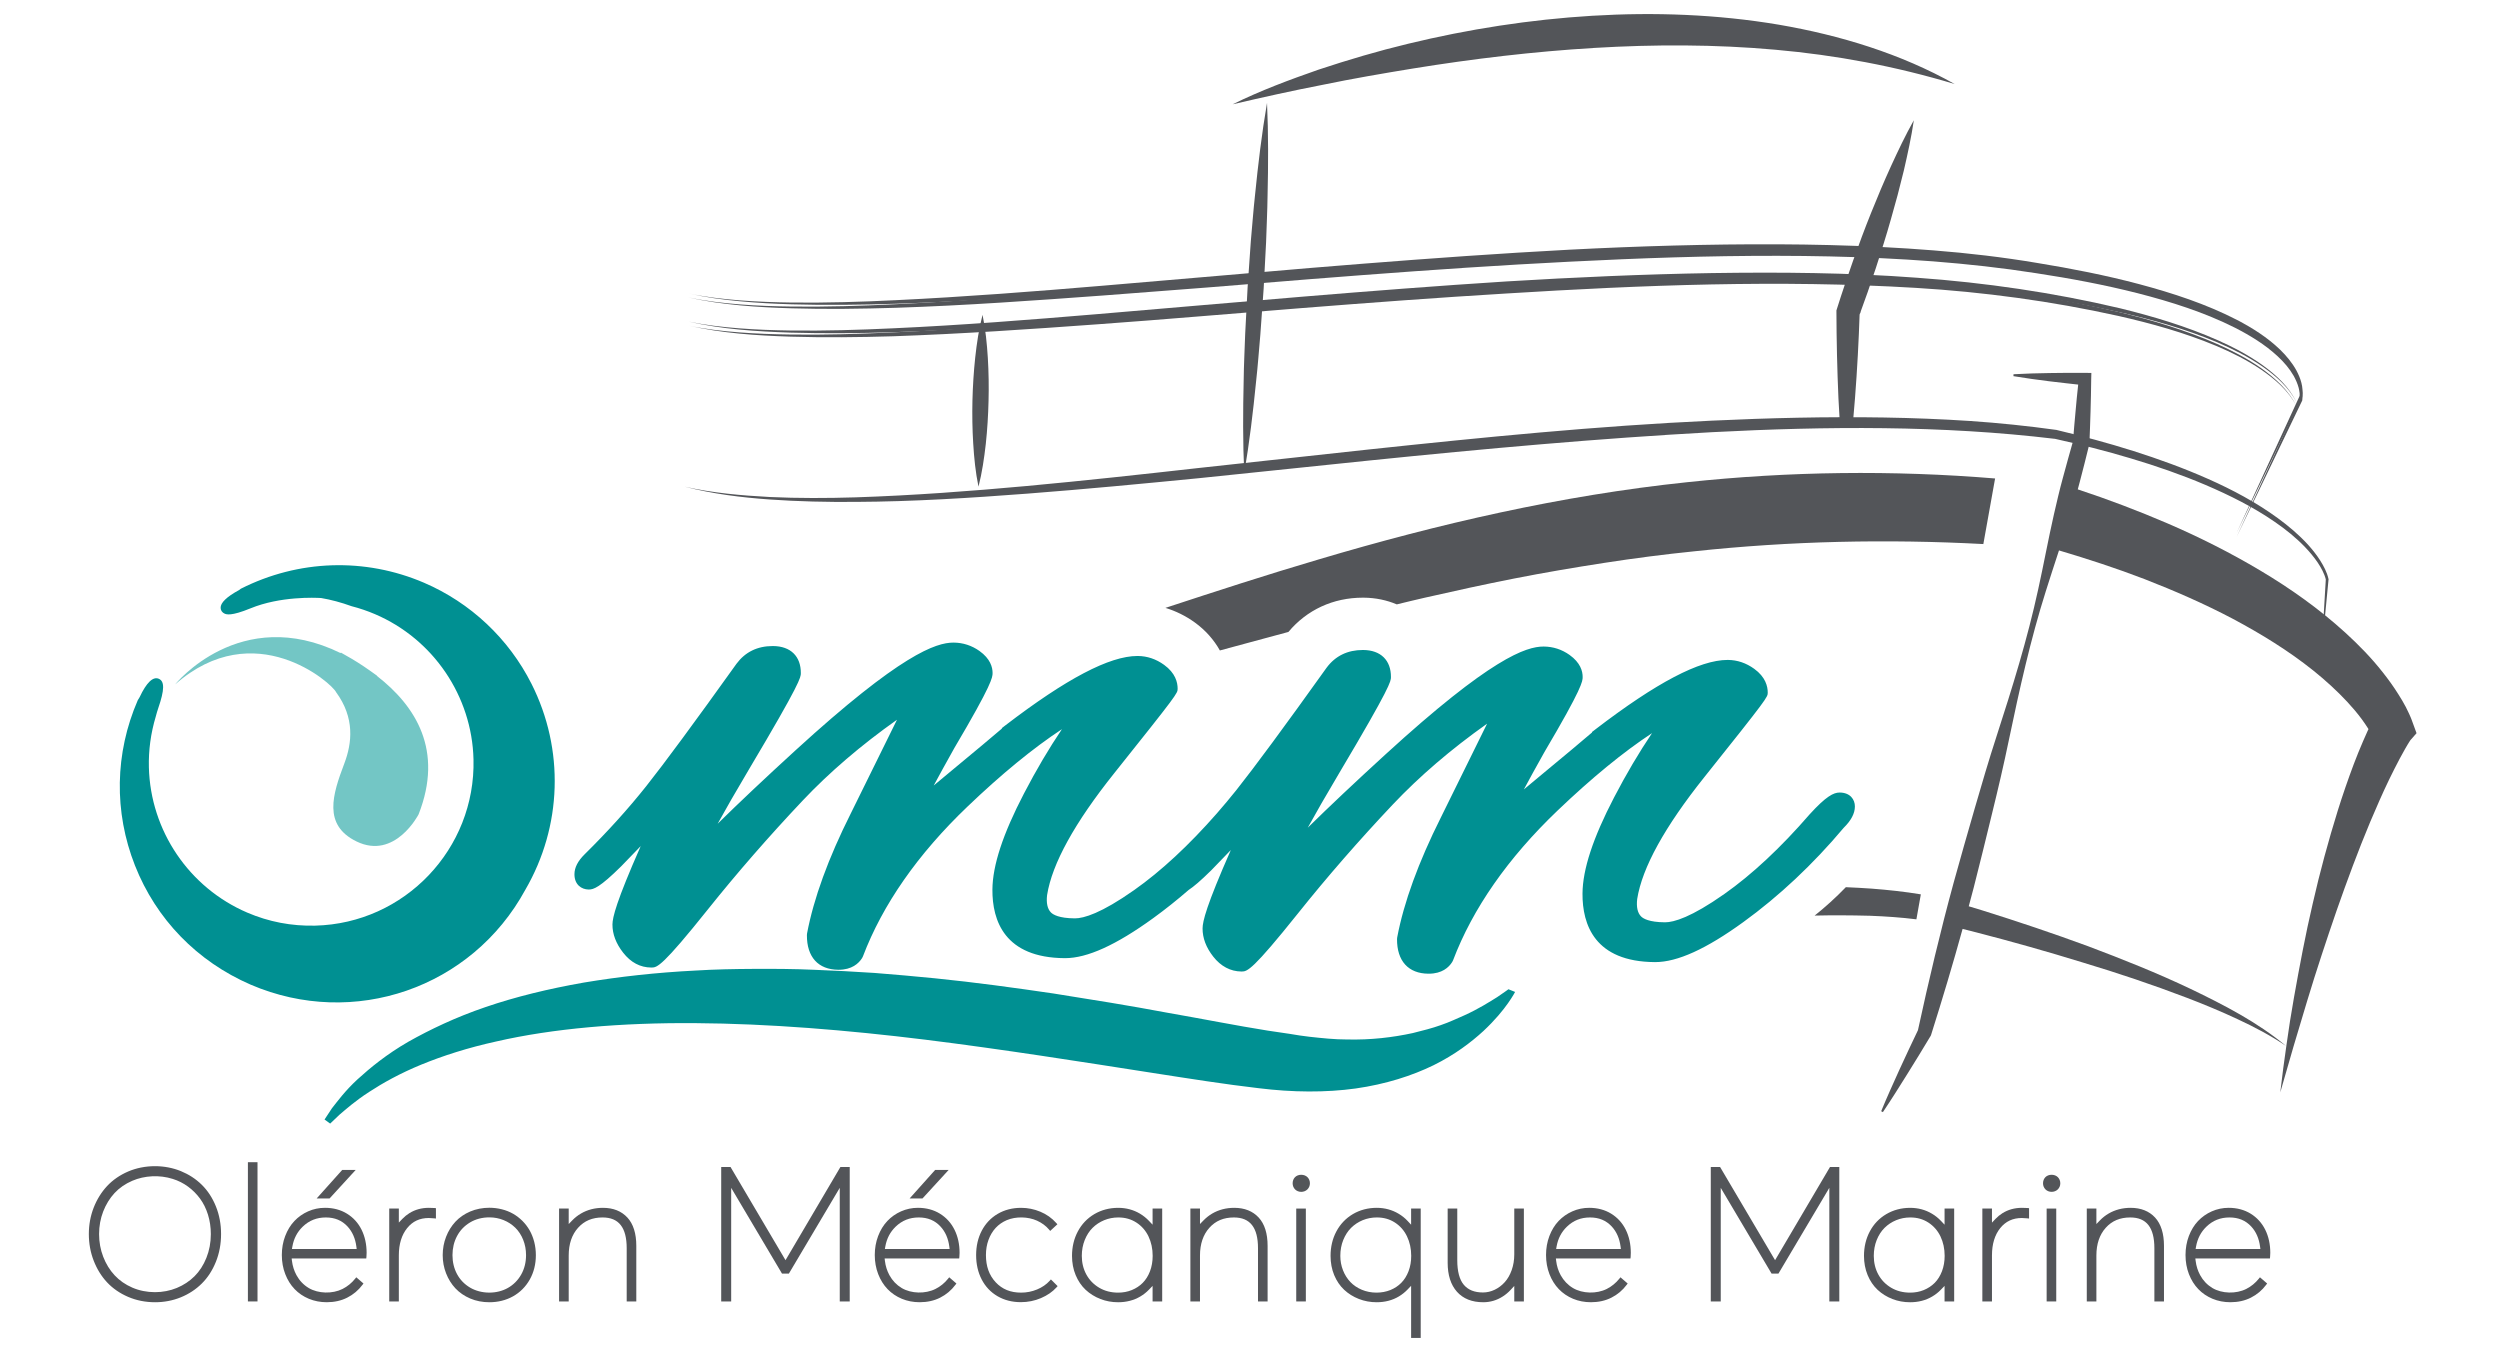
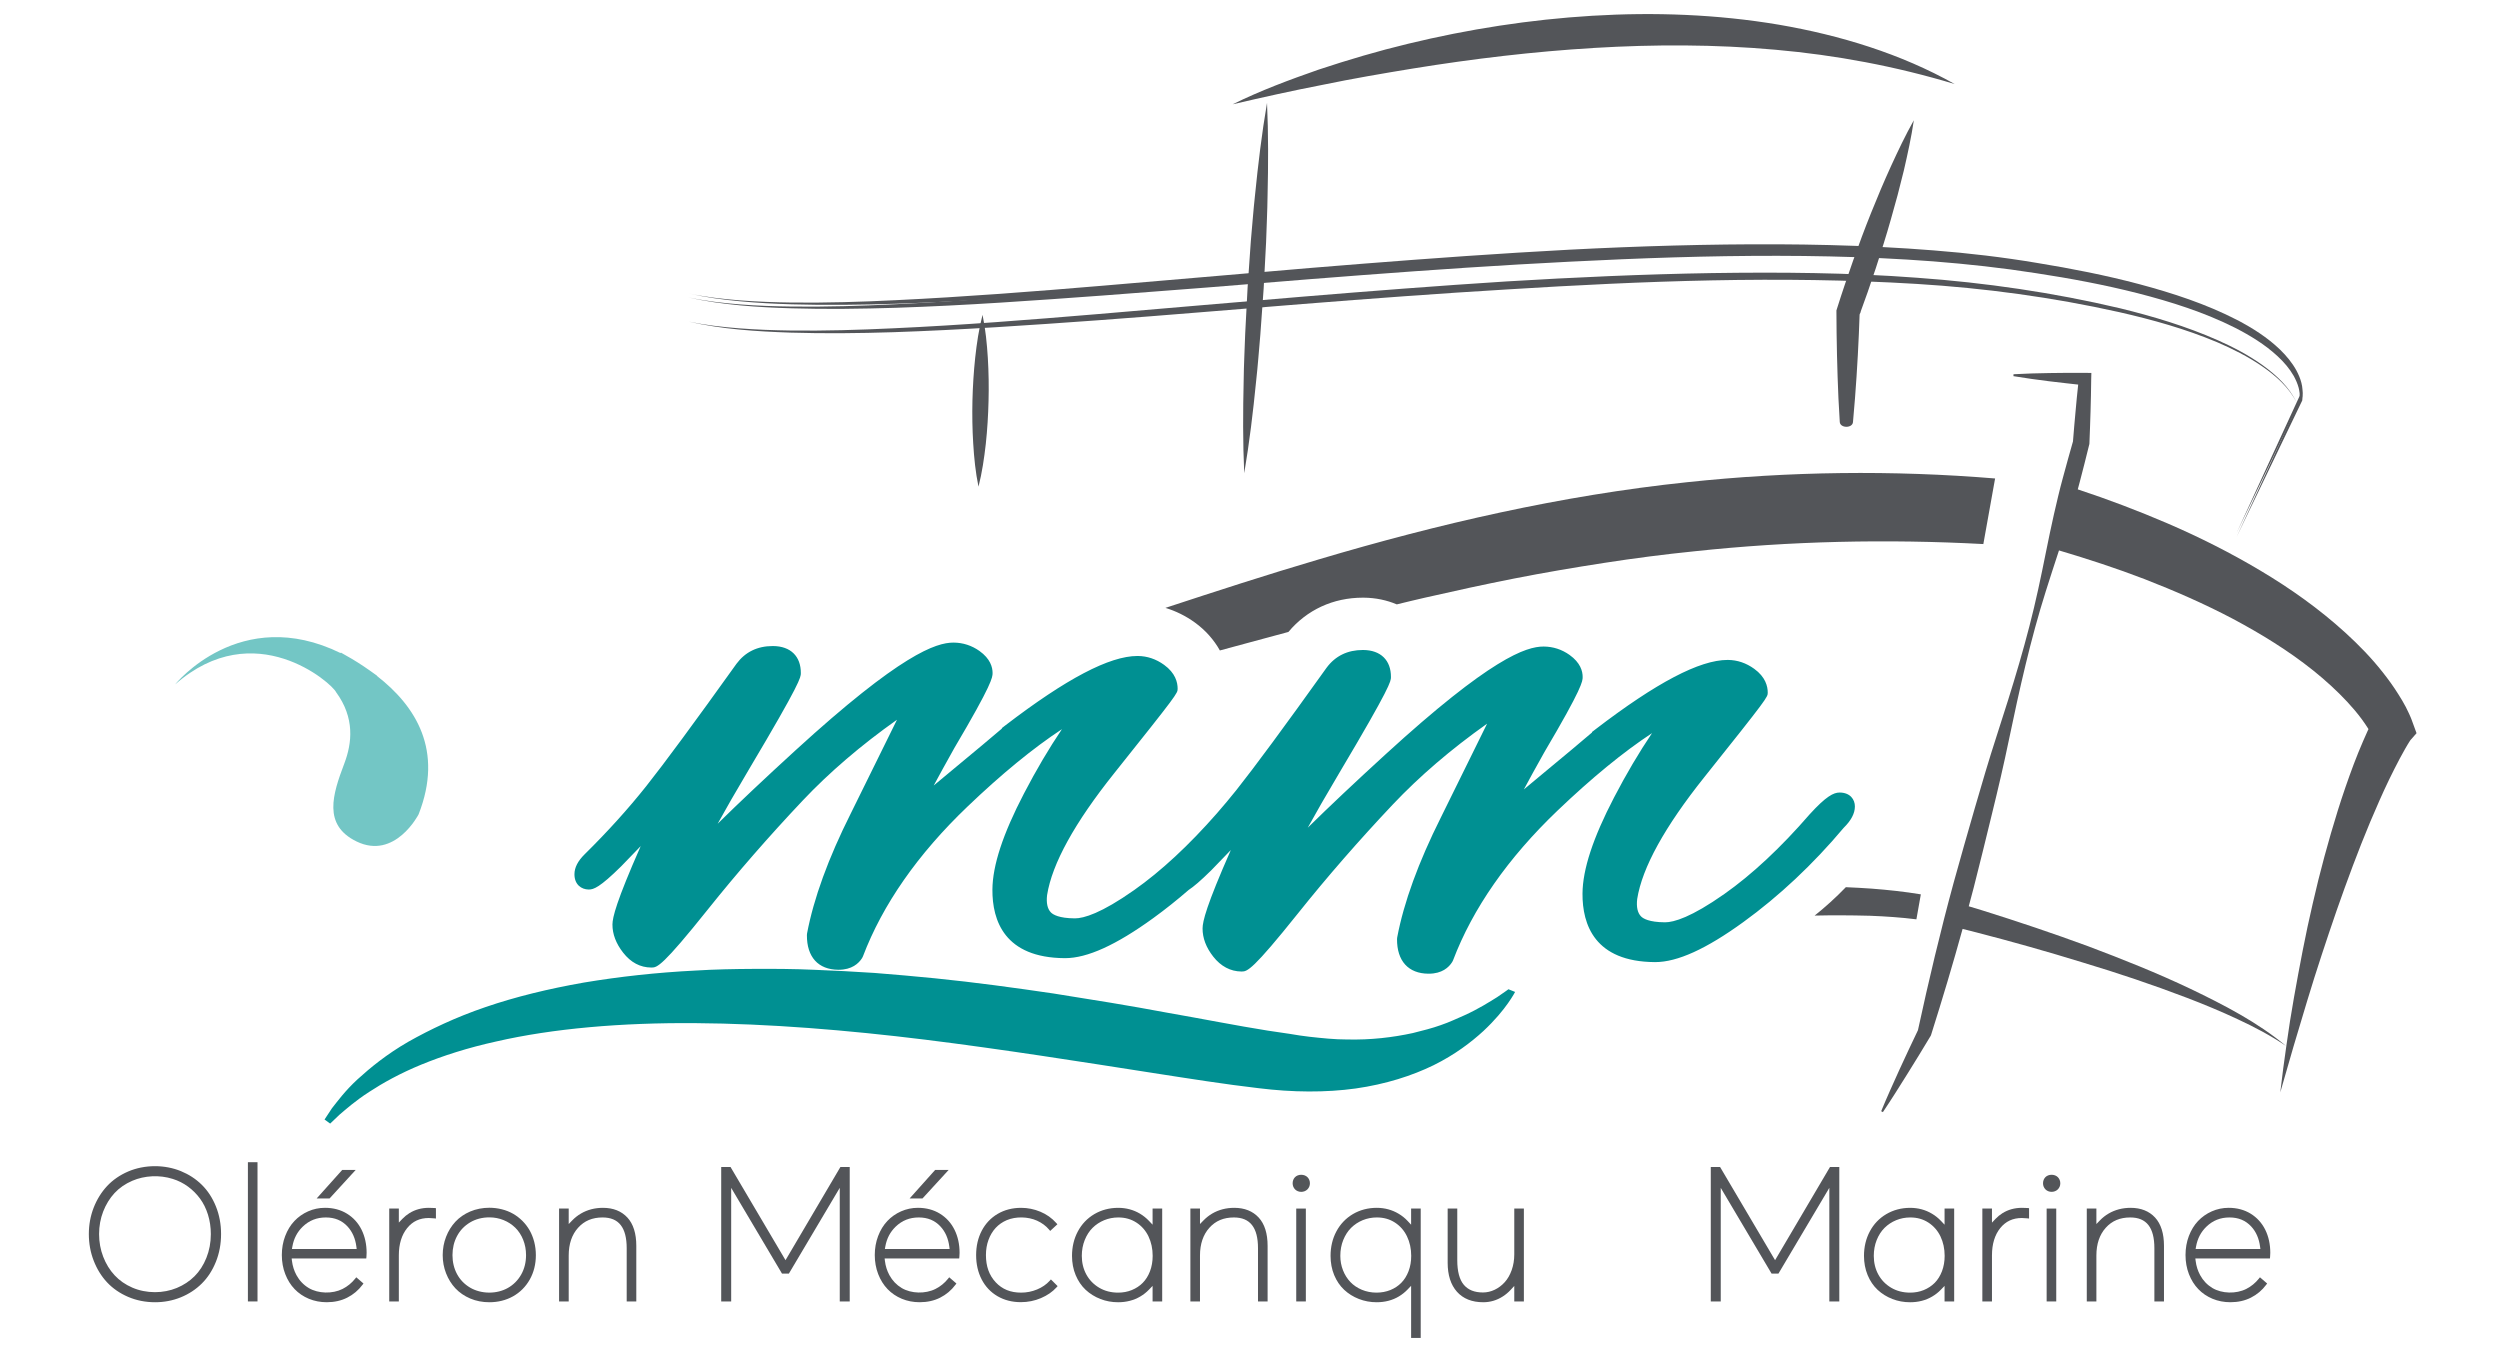
<svg xmlns="http://www.w3.org/2000/svg" version="1.1" id="Calque_1" x="0px" y="0px" width="673.236px" height="363.268px" viewBox="0 0 673.236 363.268" enable-background="new 0 0 673.236 363.268" xml:space="preserve">
  <g id="Calque_1_1_">
</g>
  <g id="Contour_MPS">
</g>
  <g>
    <g>
      <path fill="#535559" d="M649.66,194.429l-0.27-0.731l-0.215-0.534l-0.43-0.975c-0.286-0.627-0.583-1.216-0.881-1.811    c-0.616-1.156-1.255-2.268-1.942-3.324c-1.338-2.152-2.791-4.156-4.327-6.087c-3.032-3.855-6.429-7.323-9.979-10.565    c-7.096-6.467-14.867-11.96-22.953-16.771c-8.092-4.822-16.469-9.027-25.012-12.704c-7.932-3.407-15.984-6.456-24.12-9.143    c0.165-0.663,0.353-1.329,0.534-1.998c0.892-3.319,1.695-6.635,2.521-9.952l0.065-0.231l0.017-0.215    c0.144-2.859,0.188-5.73,0.303-8.595c0.11-2.874,0.121-5.738,0.176-8.609l0.045-1.745l-1.63-0.033c-1.596-0.022-3.209,0-4.805,0    c-1.618,0.022-3.226,0.022-4.85,0.055c-3.209,0.052-6.44,0.135-9.671,0.319l-0.033,0.518c3.187,0.528,6.385,0.972,9.583,1.371    c1.612,0.209,3.203,0.375,4.821,0.562c1.002,0.116,2.026,0.226,3.039,0.338c-0.248,2.32-0.496,4.654-0.688,6.977    c-0.247,2.774-0.512,5.546-0.716,8.32c-0.902,3.237-1.838,6.468-2.696,9.721c-0.914,3.297-1.674,6.652-2.444,9.968    c-1.514,6.677-2.747,13.441-4.222,20.129c-2.9,13.386-6.974,26.488-11.195,39.511c-2.125,6.517-4.046,13.095-5.95,19.667    c-1.899,6.588-3.793,13.171-5.609,19.771c-3.589,13.154-6.737,26.442-9.633,39.796c-1.706,3.55-3.368,7.111-5.02,10.7    c-1.657,3.683-3.341,7.359-4.882,11.118l0.462,0.242c2.263-3.363,4.414-6.798,6.562-10.237c2.146-3.424,4.243-6.87,6.318-10.326    l0.061-0.133l0.094-0.286c2.973-9.401,5.802-18.847,8.427-28.353l3.737,0.947c9.566,2.471,19.101,5.163,28.567,8.08    c9.474,2.846,18.863,5.994,28.11,9.528c4.618,1.767,9.192,3.665,13.662,5.763c4.491,2.086,8.884,4.397,13.007,7.188    c-7.685-6.385-16.679-11.02-25.65-15.335c-9.032-4.299-18.313-7.992-27.648-11.51c-9.39-3.456-18.847-6.633-28.385-9.621    c-1.233-0.38-2.488-0.76-3.743-1.134c0.451-1.674,0.897-3.347,1.332-5.009c1.706-6.644,3.313-13.288,4.938-19.942    c1.629-6.644,3.197-13.31,4.579-20.024c2.802-13.414,5.769-26.791,9.902-39.869c1.145-3.668,2.361-7.332,3.55-10.986    c7.789,2.312,15.512,4.833,23.036,7.722c8.151,3.176,16.149,6.668,23.812,10.711c7.623,4.065,14.978,8.592,21.599,13.885    c3.297,2.646,6.407,5.476,9.22,8.497c1.403,1.514,2.719,3.071,3.897,4.673c0.589,0.799,1.139,1.607,1.646,2.411    c0.038,0.077,0.082,0.154,0.138,0.231l-0.1,0.171c-0.479,1.04-0.93,2.059-1.37,3.093c-0.902,2.059-1.712,4.117-2.505,6.176    c-1.541,4.112-2.972,8.257-4.271,12.401c-2.587,8.322-4.849,16.673-6.765,25.089c-1.97,8.404-3.55,16.893-5.063,25.358    c-0.76,4.232-1.415,8.487-2.009,12.731c-0.617,4.26-1.189,8.515-1.674,12.792l3.572-12.38l3.683-12.296    c2.472-8.18,5.163-16.288,7.938-24.346c2.817-8.031,5.752-15.99,9.01-23.778c1.646-3.881,3.319-7.729,5.136-11.493    c0.914-1.872,1.85-3.732,2.802-5.532c0.484-0.908,0.969-1.8,1.464-2.658l0.749-1.282l0.374-0.601    c0.104-0.165,0.27-0.429,0.309-0.474l1.656-1.882L649.66,194.429z" />
      <path fill="#535559" d="M335.063,127.433c-0.391-8.355-0.341-16.703-0.148-25.044c0.044-4.161,0.27-8.309,0.407-12.484    l0.649-12.461l0.868-12.473c0.386-4.147,0.672-8.295,1.134-12.44c0.831-8.295,1.816-16.584,3.231-24.83    c0.38,8.369,0.341,16.705,0.143,25.039c-0.049,4.167-0.27,8.325-0.396,12.483l-0.654,12.479l-0.897,12.461    c-0.374,4.142-0.66,8.295-1.128,12.44C337.451,110.909,336.461,119.19,335.063,127.433" />
      <path fill="#535559" d="M515.387,32.385c-0.677,4.59-1.667,9.06-2.691,13.519c-1.073,4.453-2.245,8.865-3.517,13.243    c-1.239,4.381-2.615,8.724-4.029,13.051c-1.432,4.326-2.923,8.631-4.508,12.891l0.159-0.966    c-0.248,7.704-0.666,15.404-1.261,23.118c-0.176,2.141-0.352,4.291-0.545,6.438c-0.165,1.692-3.435,1.662-3.556-0.033    c-0.126-2.166-0.247-4.321-0.363-6.473c-0.336-7.723-0.512-15.442-0.539-23.151v-0.424l0.171-0.542    c1.359-4.345,2.84-8.645,4.348-12.954c1.541-4.28,3.11-8.545,4.812-12.77c1.695-4.235,3.473-8.443,5.372-12.605    C511.149,40.573,513.109,36.43,515.387,32.385" />
      <path fill="#535559" d="M263.502,131.057c-0.809-3.891-1.183-7.75-1.42-11.614c-0.242-3.861-0.292-7.714-0.209-11.576    c0.099-3.853,0.335-7.708,0.743-11.545c0.418-3.854,0.985-7.692,1.976-11.532c0.809,3.875,1.184,7.75,1.426,11.595    c0.237,3.883,0.292,7.742,0.193,11.589c-0.094,3.842-0.325,7.701-0.738,11.551C265.032,123.374,264.482,127.224,263.502,131.057" />
      <path fill="#535559" d="M331.953,28.086c7.484-3.696,15.3-6.605,23.167-9.344c7.915-2.623,15.924-4.995,24.042-6.949    c16.227-3.936,32.828-6.528,49.594-7.546c16.717-1.01,33.653-0.399,50.232,2.395c16.552,2.837,32.894,7.827,47.408,15.998    c-15.924-4.811-32.023-7.808-48.278-9.244c-16.254-1.461-32.563-1.461-48.851-0.487c-16.292,0.977-32.547,2.915-48.757,5.54    c-8.091,1.327-16.216,2.714-24.29,4.387C348.118,24.398,340.071,26.198,331.953,28.086" />
      <path fill="#535559" d="M185.44,79.012c4.568,0.996,9.208,1.514,13.854,1.882c4.651,0.358,9.319,0.52,13.981,0.583    c9.319,0.104,18.654-0.182,27.962-0.641c18.615-0.895,37.231-2.334,55.825-3.906l55.785-4.767    c18.609-1.53,37.214-2.972,55.863-4.123c18.632-1.17,37.302-1.954,55.979-2.191c18.687-0.226,37.401,0.088,56.033,1.58    c9.33,0.735,18.638,1.822,27.863,3.379c9.225,1.503,18.428,3.308,27.466,5.705c9.049,2.419,18.005,5.336,26.377,9.646    c4.167,2.174,8.179,4.717,11.592,8.003c1.695,1.657,3.248,3.512,4.393,5.603c1.117,2.1,1.938,4.456,1.568,6.969v0.022    l-0.021,0.061l-17.658,36.705l17.03-37.019l-0.038,0.083c0.159-1.035,0-2.212-0.292-3.292c-0.297-1.093-0.771-2.133-1.31-3.132    c-1.129-1.979-2.632-3.743-4.321-5.306c-3.38-3.124-7.37-5.57-11.482-7.67c-8.283-4.169-17.195-6.993-26.194-9.302    c-9.011-2.287-18.176-3.999-27.367-5.394c-9.203-1.45-18.456-2.463-27.742-3.201c-18.571-1.415-37.236-1.668-55.863-1.376    c-18.637,0.292-37.27,1.169-55.896,2.221c-18.615,1.09-37.22,2.469-55.819,3.938l-27.911,2.268l-27.912,2.144    c-18.616,1.368-37.242,2.7-55.913,3.313c-9.325,0.294-18.665,0.43-28.006,0.157c-4.668-0.138-9.335-0.38-13.987-0.826    C194.637,80.704,189.987,80.074,185.44,79.012" />
      <path fill="#535559" d="M185.44,80.096c4.568,0.985,9.208,1.514,13.854,1.883c4.651,0.369,9.319,0.515,13.981,0.572    c9.319,0.116,18.654-0.176,27.962-0.63c18.615-0.9,37.231-2.333,55.825-3.9l55.785-4.772c18.609-1.525,37.214-2.972,55.863-4.117    c18.632-1.175,37.302-1.959,55.979-2.202c18.687-0.226,37.401,0.096,56.033,1.585c9.33,0.729,18.638,1.828,27.863,3.375    c9.225,1.502,18.428,3.313,27.466,5.705c9.049,2.424,18.005,5.336,26.377,9.652c4.167,2.168,8.179,4.717,11.592,8.014    c1.695,1.646,3.248,3.484,4.393,5.581c1.117,2.119,1.938,4.467,1.568,6.991v0.017l-0.021,0.041l-17.658,36.714l17.03-37.003    l-0.038,0.066c0.159-1.029,0-2.224-0.292-3.286c-0.297-1.095-0.771-2.144-1.31-3.138c-1.129-1.979-2.632-3.729-4.321-5.29    c-3.38-3.146-7.37-5.581-11.482-7.687c-8.283-4.169-17.195-6.982-26.194-9.297c-9.011-2.287-18.176-4.004-27.367-5.4    c-9.203-1.45-18.456-2.458-27.742-3.187c-18.571-1.417-37.236-1.67-55.863-1.395c-18.637,0.297-37.27,1.169-55.896,2.237    c-18.615,1.087-37.22,2.469-55.819,3.933l-27.911,2.262l-27.912,2.146c-18.616,1.365-37.242,2.703-55.913,3.319    c-9.325,0.286-18.665,0.426-28.006,0.143c-4.668-0.127-9.335-0.363-13.987-0.804C194.637,81.778,189.987,81.158,185.44,80.096" />
-       <path fill="#535559" d="M184.361,131.057c7.536,1.701,15.247,2.378,22.925,2.783c7.706,0.36,15.417,0.328,23.107,0.093    c15.412-0.509,30.796-1.654,46.159-3.06c15.352-1.417,30.692-3.096,46.021-4.819l46.036-5.014    c30.703-3.27,61.45-6.338,92.362-7.761c15.429-0.724,30.906-1.104,46.385-0.848c7.744,0.132,15.473,0.427,23.189,0.938    c7.739,0.529,15.445,1.321,23.124,2.389h0.065l0.044,0.017c6.963,1.657,13.877,3.509,20.724,5.672    c6.814,2.169,13.558,4.607,20.118,7.519c6.572,2.912,12.936,6.308,18.754,10.546c2.911,2.125,5.675,4.464,8.118,7.12    c1.206,1.334,2.34,2.76,3.313,4.285c0.964,1.549,1.839,3.143,2.252,5.014l0.017,0.022l-0.006,0.072    c-0.589,6.379-1.2,12.737-1.839,19.119c0.353-6.404,0.705-12.792,1.102-19.191v0.083c-0.396-1.607-1.288-3.203-2.246-4.632    c-0.996-1.45-2.125-2.796-3.347-4.07c-2.438-2.538-5.207-4.767-8.119-6.771c-5.813-4.018-12.191-7.194-18.703-9.979    c-6.528-2.774-13.238-5.094-20.036-7.123c-6.809-2.042-13.705-3.776-20.641-5.323l0.104,0.036    c-30.538-3.66-61.467-3.388-92.225-1.794c-30.779,1.687-61.494,4.483-92.196,7.615l-46.053,4.778    c-15.368,1.511-30.742,2.967-46.148,4.156c-15.401,1.172-30.83,2.152-46.297,2.229c-7.723,0.063-15.467-0.105-23.173-0.65    S191.842,132.99,184.361,131.057" />
      <path fill="#535559" d="M185.44,86.602c4.513,0.947,9.093,1.47,13.678,1.822c4.579,0.352,9.187,0.518,13.783,0.583    c9.187,0.118,18.395-0.16,27.576-0.595c18.396-0.833,36.747-2.29,55.093-3.825c36.697-3.093,73.376-6.457,110.156-8.801    c18.384-1.115,36.796-1.94,55.235-2.246c18.434-0.27,36.884-0.137,55.285,1.255c18.4,1.318,36.719,3.988,54.685,8.226    c8.95,2.193,17.84,4.857,26.277,8.589c4.223,1.872,8.34,4.04,12.099,6.732c3.716,2.691,7.238,5.939,9.209,10.139    c-2.086-4.145-5.637-7.285-9.391-9.872c-3.798-2.612-7.92-4.673-12.12-6.476c-8.482-3.556-17.36-6.041-26.311-8.075    c-17.944-4.004-36.218-6.479-54.559-7.602c-36.708-2.237-73.554-0.798-110.273,1.489c-18.395,1.093-36.725,2.469-55.098,3.927    c-18.35,1.442-36.69,3.044-55.058,4.376c-18.373,1.33-36.757,2.598-55.186,3.215c-9.197,0.292-18.423,0.391-27.637,0.113    C203.687,89.258,194.428,88.675,185.44,86.602" />
-       <path fill="#535559" d="M185.44,87.681c4.508,0.969,9.087,1.481,13.667,1.83c4.58,0.344,9.176,0.521,13.761,0.575    c9.208,0.135,18.396-0.154,27.582-0.575c18.368-0.848,36.713-2.298,55.043-3.833c36.664-3.102,73.315-6.457,110.079-8.807    c18.379-1.095,36.779-1.929,55.197-2.234c18.411-0.287,36.856-0.149,55.252,1.222c18.39,1.318,36.681,3.974,54.651,8.185    c8.945,2.185,17.823,4.833,26.283,8.542c4.205,1.863,8.328,4.002,12.115,6.668c3.699,2.67,7.26,5.865,9.308,10.026    c-2.146-4.112-5.763-7.203-9.506-9.765c-3.804-2.576-7.915-4.624-12.153-6.407c-8.472-3.539-17.35-6.011-26.283-8.031    c-17.949-3.979-36.218-6.445-54.531-7.555c-36.686-2.207-73.51-0.762-110.201,1.514c-18.362,1.104-36.702,2.474-55.049,3.922    c-18.344,1.442-36.668,3.049-55.03,4.371c-18.362,1.34-36.73,2.592-55.147,3.231c-9.192,0.275-18.401,0.38-27.609,0.102    C203.681,90.356,194.428,89.759,185.44,87.681" />
      <path fill="#535559" d="M500.873,84.467c0.039-0.132,0.088-0.281,0.154-0.424l0.017-0.496L500.873,84.467z" />
    </g>
    <g>
      <path fill="#535559" d="M58.137,339.803c0.926-2.301,1.395-4.816,1.395-7.475c0-2.67-0.469-5.177-1.395-7.458    c-0.919-2.284-2.195-4.238-3.792-5.808c-1.582-1.563-3.484-2.804-5.653-3.693c-2.126-0.866-4.531-1.326-6.956-1.326    c-2.539,0-5.038,0.498-7.227,1.437c-2.236,0.963-4.145,2.284-5.673,3.919c-1.53,1.646-2.746,3.603-3.607,5.813    c-0.865,2.213-1.304,4.607-1.304,7.117c0,2.523,0.439,4.932,1.304,7.161c0.866,2.24,2.079,4.205,3.607,5.84    c1.534,1.641,3.443,2.956,5.673,3.914c2.229,0.957,4.673,1.441,7.263,1.441c2.429,0,4.757-0.445,6.92-1.326    c2.17-0.886,4.073-2.136,5.656-3.716C55.936,344.069,57.211,342.104,58.137,339.803z M47.609,346.839    c-1.793,0.742-3.824,1.136-5.875,1.136c-2.136,0-4.24-0.421-6.085-1.219c-1.884-0.814-3.494-1.935-4.786-3.33    c-1.305-1.403-2.336-3.08-3.069-4.987c-0.737-1.901-1.112-3.957-1.112-6.109c0-2.136,0.373-4.178,1.106-6.077    c0.736-1.893,1.764-3.566,3.056-4.965c1.29-1.387,2.899-2.504,4.788-3.313c3.292-1.414,7.323-1.635,10.885-0.501    c1.496,0.466,2.883,1.165,4.121,2.075c1.231,0.903,2.319,1.99,3.229,3.229c0.909,1.235,1.628,2.688,2.137,4.318    c0.511,1.651,0.77,3.412,0.77,5.234c0,2.284-0.403,4.439-1.197,6.407c-0.782,1.954-1.859,3.622-3.202,4.956    C51.042,345.022,49.439,346.079,47.609,346.839z" />
      <rect x="66.759" y="312.975" fill="#535559" width="2.587" height="37.496" />
      <polygon fill="#535559" points="92.157,315.056 85.274,322.74 88.746,322.74 95.787,315.056   " />
      <path fill="#535559" d="M97.614,345.993l0.267-0.354l-1.939-1.671l-0.306,0.38c-0.933,1.164-2.075,2.095-3.393,2.761    c-2.726,1.37-6.535,1.276-9.103-0.248c-1.384-0.831-2.492-1.992-3.293-3.448c-0.64-1.167-1.053-2.469-1.228-3.872l-0.077-0.633    h20.089l0.045-0.413c0.03-0.309,0.051-0.672,0.051-1.096c0-2.306-0.456-4.4-1.355-6.226c-0.908-1.83-2.232-3.291-3.936-4.337    c-1.695-1.046-3.688-1.574-5.918-1.574c-1.591,0-3.12,0.319-4.544,0.952c-1.416,0.628-2.66,1.503-3.699,2.604    c-1.042,1.101-1.875,2.46-2.476,4.049c-0.6,1.571-0.904,3.294-0.904,5.116c0,1.833,0.309,3.556,0.919,5.121    c0.603,1.571,1.452,2.934,2.523,4.049c1.054,1.104,2.346,1.981,3.841,2.608c1.482,0.614,3.099,0.925,4.801,0.925    c2.057,0,3.917-0.412,5.529-1.235C95.133,348.627,96.512,347.466,97.614,345.993z M78.735,335.681    c0.384-2.152,1.293-3.903,2.783-5.345c1.738-1.668,3.773-2.482,6.221-2.482c2.42,0,4.336,0.798,5.856,2.438    c1.297,1.406,2.097,3.23,2.375,5.416l0.081,0.639H78.617L78.735,335.681z" />
      <path fill="#535559" d="M115.469,328.003c0.281,0,0.75,0.027,1.408,0.088l0.516,0.053v-2.788l-0.421-0.044    c-0.31-0.028-0.816-0.05-1.502-0.05c-1.939,0-3.699,0.484-5.233,1.442c-0.674,0.418-1.3,0.93-1.863,1.514l-0.97,1.013v-3.771    h-2.587v25.012h2.587v-12.418c0-3.027,0.754-5.493,2.239-7.332C111.121,328.891,113.027,328.003,115.469,328.003z" />
      <path fill="#535559" d="M142.654,344.587c1.096-1.942,1.65-4.161,1.65-6.583c0-1.211-0.147-2.411-0.439-3.566    c-0.295-1.132-0.711-2.18-1.237-3.104c-0.52-0.919-1.172-1.778-1.94-2.549c-0.771-0.765-1.621-1.414-2.528-1.932    c-0.919-0.523-1.933-0.925-3.011-1.194c-1.087-0.275-2.224-0.419-3.38-0.419c-1.815,0-3.593,0.35-5.142,1.008    c-1.576,0.671-2.919,1.599-3.991,2.755c-1.075,1.161-1.921,2.529-2.513,4.064c-0.603,1.544-0.908,3.204-0.908,4.938    c0,1.712,0.306,3.36,0.907,4.894c0.597,1.535,1.442,2.896,2.514,4.046c1.083,1.15,2.427,2.075,3.991,2.738    c1.566,0.669,3.301,1.004,5.157,1.004c2.322,0,4.458-0.53,6.348-1.579C140.036,348.044,141.558,346.524,142.654,344.587z     M136.761,346.841c-1.46,0.82-3.188,1.253-5,1.253c-1.876,0-3.72-0.482-5.192-1.36c-1.513-0.902-2.689-2.124-3.5-3.641    c-0.808-1.52-1.218-3.231-1.218-5.089c0-1.877,0.411-3.603,1.222-5.13c0.801-1.52,1.976-2.755,3.494-3.669    c1.519-0.91,3.275-1.373,5.216-1.373c1.349,0,2.641,0.248,3.841,0.74c1.189,0.481,2.249,1.173,3.147,2.051    c0.896,0.886,1.606,1.973,2.111,3.23c0.516,1.271,0.779,2.667,0.779,4.15c0,1.948-0.447,3.721-1.33,5.268    C139.446,344.807,138.245,346.007,136.761,346.841z" />
      <path fill="#535559" d="M162.278,327.854c4.365,0,6.487,2.711,6.487,8.283v14.334h2.587v-14.967c0-3.338-0.808-5.906-2.404-7.629    c-1.602-1.733-3.814-2.614-6.577-2.614c-2.188,0-4.179,0.518-5.918,1.535c-0.86,0.501-1.644,1.118-2.335,1.831l-0.969,1.001    v-4.169h-2.593v25.012h2.593v-12.374c0-3.099,0.849-5.609,2.523-7.464C157.352,328.762,159.512,327.854,162.278,327.854z" />
      <polygon fill="#535559" points="228.827,350.471 228.827,314.263 226.318,314.263 211.536,339.363 196.726,314.263     194.217,314.263 194.217,350.471 196.903,350.471 196.903,319.884 210.591,342.979 212.437,342.979 226.141,319.879     226.141,350.471   " />
      <polygon fill="#535559" points="251.831,315.056 244.954,322.74 248.42,322.74 255.467,315.056   " />
      <path fill="#535559" d="M257.293,345.991l0.263-0.35l-1.94-1.674l-0.305,0.38c-0.928,1.164-2.07,2.095-3.395,2.761    c-2.723,1.365-6.529,1.279-9.096-0.248c-1.386-0.831-2.496-1.989-3.298-3.448c-0.643-1.173-1.054-2.475-1.222-3.875l-0.076-0.63    h20.083l0.045-0.413c0.037-0.313,0.056-0.675,0.056-1.096c0-2.312-0.457-4.403-1.361-6.226c-0.908-1.83-2.232-3.291-3.936-4.337    c-1.695-1.046-3.688-1.574-5.918-1.574c-1.585,0-3.114,0.319-4.545,0.952c-1.415,0.628-2.659,1.503-3.698,2.604    c-1.044,1.106-1.878,2.472-2.476,4.049c-0.6,1.585-0.904,3.305-0.904,5.116c0,1.816,0.31,3.542,0.919,5.124    c0.612,1.58,1.46,2.939,2.524,4.046c1.063,1.106,2.358,1.987,3.845,2.608c1.478,0.614,3.092,0.925,4.797,0.925    c2.056,0,3.919-0.412,5.535-1.235C254.804,348.633,256.184,347.469,257.293,345.991z M238.409,335.681    c0.382-2.147,1.292-3.895,2.781-5.345c1.739-1.668,3.774-2.482,6.223-2.482c2.426,0,4.341,0.798,5.858,2.438    c1.295,1.397,2.094,3.22,2.374,5.416l0.082,0.639h-17.435L238.409,335.681z" />
      <path fill="#535559" d="M284.813,346.345l-1.807-1.803l-0.334,0.369c-0.889,0.979-2.027,1.767-3.382,2.328    c-1.371,0.572-2.823,0.858-4.317,0.858c-2.847,0-5.084-0.913-6.84-2.79c-1.766-1.896-2.625-4.294-2.625-7.326    c0-1.483,0.235-2.865,0.696-4.106c0.458-1.244,1.109-2.328,1.931-3.22c0.815-0.878,1.818-1.577,2.982-2.075    c2.42-1.029,5.696-0.969,8.149,0.138c1.304,0.594,2.389,1.395,3.227,2.389l0.318,0.374l1.938-1.789l-0.307-0.347    c-1.17-1.318-2.61-2.342-4.281-3.038c-1.659-0.693-3.404-1.046-5.188-1.046c-2.348,0-4.47,0.551-6.308,1.632    c-1.835,1.076-3.278,2.604-4.289,4.538c-1.002,1.919-1.51,4.129-1.51,6.572c0,2.433,0.504,4.641,1.499,6.553    c0.997,1.924,2.43,3.438,4.265,4.506c1.823,1.062,3.933,1.602,6.272,1.602c1.91,0,3.735-0.369,5.42-1.09    c1.709-0.729,3.118-1.701,4.19-2.89L284.813,346.345z" />
      <path fill="#535559" d="M312.972,350.471V325.46h-2.587v4.34l-0.973-1.026c-0.724-0.76-1.54-1.415-2.427-1.943    c-1.757-1.04-3.728-1.568-5.855-1.568c-2.357,0-4.523,0.569-6.436,1.692c-1.901,1.126-3.395,2.694-4.438,4.659    c-1.042,1.96-1.569,4.173-1.569,6.583c0,1.869,0.329,3.611,0.98,5.175c0.651,1.571,1.558,2.906,2.694,3.971    c1.128,1.049,2.461,1.88,3.959,2.466c1.49,0.584,3.1,0.878,4.787,0.878c2.225,0,4.235-0.522,5.976-1.552    c0.866-0.512,1.649-1.134,2.33-1.844l0.971-1.008v4.189H312.972z M309.687,342.342c-0.478,1.249-1.137,2.301-1.961,3.126    c-0.813,0.823-1.804,1.476-2.939,1.938c-1.13,0.463-2.368,0.693-3.68,0.693c-1.91,0-3.631-0.445-5.115-1.326    c-1.485-0.881-2.645-2.081-3.45-3.564c-0.81-1.488-1.219-3.176-1.219-5.012c0-1.527,0.266-2.964,0.79-4.271    c0.527-1.308,1.237-2.408,2.114-3.275c0.876-0.87,1.927-1.563,3.12-2.059c1.194-0.49,2.474-0.737,3.805-0.737    c1.848,0,3.442,0.451,4.874,1.376c1.414,0.916,2.507,2.166,3.252,3.718c0.75,1.561,1.129,3.325,1.129,5.248    C310.406,339.694,310.164,341.087,309.687,342.342z" />
      <path fill="#535559" d="M332.283,327.854c4.365,0,6.488,2.711,6.488,8.283v14.334h2.588v-14.967c0-3.338-0.81-5.906-2.406-7.629    c-1.606-1.733-3.817-2.614-6.57-2.614c-2.189,0-4.185,0.518-5.931,1.535c-0.852,0.501-1.639,1.118-2.335,1.833l-0.967,0.991    v-4.161h-2.587v25.012h2.587v-12.374c0-3.094,0.852-5.606,2.529-7.464C327.352,328.764,329.512,327.854,332.283,327.854z" />
      <path fill="#535559" d="M348.101,318.656c0,0.633,0.226,1.2,0.649,1.638c0.881,0.889,2.438,0.892,3.33,0.003    c0.44-0.44,0.672-1.01,0.672-1.641c0-0.649-0.231-1.222-0.66-1.651c-0.413-0.412-1.024-0.646-1.68-0.646    c-0.66,0-1.271,0.234-1.673,0.646C348.322,317.434,348.101,318.007,348.101,318.656z" />
      <rect x="349.07" y="325.46" fill="#535559" width="2.587" height="25.012" />
      <path fill="#535559" d="M382.592,360.291V325.46h-2.587v4.346l-0.975-1.043c-0.699-0.743-1.497-1.382-2.372-1.899    c-1.772-1.063-3.76-1.602-5.906-1.602c-2.355,0-4.52,0.569-6.435,1.692c-1.899,1.126-3.396,2.694-4.437,4.659    c-1.04,1.949-1.568,4.164-1.568,6.583c0,1.866,0.324,3.605,0.974,5.175c0.655,1.574,1.563,2.911,2.697,3.971    c1.123,1.049,2.455,1.88,3.958,2.464c1.491,0.586,3.104,0.88,4.788,0.88c2.24,0,4.255-0.525,5.983-1.565    c0.87-0.525,1.651-1.146,2.317-1.844l0.975-1.016v14.03H382.592z M379.311,342.342c-0.474,1.238-1.135,2.289-1.96,3.123    c-0.814,0.829-1.811,1.48-2.944,1.94c-1.118,0.451-2.4,0.693-3.716,0.693c-1.393,0-2.764-0.267-3.958-0.771    c-1.222-0.515-2.262-1.222-3.093-2.097c-0.843-0.89-1.509-1.949-1.977-3.148c-0.479-1.211-0.721-2.519-0.721-3.887    c0-1.532,0.264-2.969,0.792-4.276c0.529-1.302,1.239-2.402,2.114-3.27c0.886-0.875,1.932-1.566,3.115-2.059    c1.194-0.49,2.477-0.737,3.809-0.737c1.85,0,3.446,0.451,4.877,1.376c1.415,0.919,2.505,2.168,3.248,3.721    c0.748,1.552,1.134,3.316,1.134,5.245C380.032,339.694,379.79,341.087,379.311,342.342z" />
      <path fill="#535559" d="M410.372,350.471V325.46h-2.587v12.346c0,1.503-0.237,2.929-0.699,4.233    c-0.463,1.293-1.09,2.386-1.872,3.247c-0.781,0.867-1.695,1.553-2.702,2.037c-1.013,0.484-2.075,0.731-3.159,0.731    c-2.279,0-3.964-0.671-5.142-2.048c-1.178-1.376-1.777-3.616-1.777-6.648V325.46h-2.587v14.603c0,3.303,0.836,5.923,2.493,7.789    c1.668,1.882,4.051,2.834,7.084,2.834c1.888,0,3.666-0.522,5.278-1.563c0.771-0.493,1.476-1.085,2.103-1.762l0.98-1.063v4.173    H410.372z" />
-       <path fill="#535559" d="M438.058,345.993l0.264-0.352l-1.938-1.671l-0.303,0.374c-0.936,1.167-2.075,2.098-3.391,2.764    c-2.735,1.373-6.539,1.282-9.104-0.248c-1.376-0.825-2.488-1.984-3.298-3.445c-0.644-1.176-1.057-2.478-1.222-3.878l-0.077-0.63    h20.086l0.049-0.419c0.027-0.303,0.044-0.666,0.044-1.09c0-2.317-0.456-4.411-1.354-6.226c-0.903-1.827-2.229-3.286-3.936-4.337    c-1.695-1.046-3.683-1.574-5.917-1.574c-1.591,0-3.116,0.319-4.541,0.952c-1.409,0.622-2.659,1.5-3.71,2.604    c-1.041,1.106-1.872,2.472-2.472,4.049c-0.595,1.576-0.897,3.297-0.897,5.116c0,1.827,0.309,3.55,0.914,5.124    c0.605,1.571,1.458,2.934,2.526,4.046c1.063,1.109,2.355,1.987,3.842,2.608c1.476,0.614,3.094,0.925,4.794,0.925    c2.059,0,3.92-0.412,5.538-1.235C435.581,348.627,436.957,347.466,438.058,345.993z M419.178,335.681    c0.385-2.161,1.299-3.908,2.785-5.345c1.733-1.668,3.765-2.482,6.214-2.482c2.422,0,4.338,0.798,5.862,2.438    c1.299,1.408,2.092,3.23,2.372,5.416l0.083,0.639h-17.432L419.178,335.681z" />
      <polygon fill="#535559" points="495.314,350.471 495.314,314.263 492.809,314.263 478.019,339.363 463.207,314.263     460.703,314.263 460.703,350.471 463.388,350.471 463.388,319.884 477.078,342.979 478.922,342.979 492.628,319.879     492.628,350.471   " />
      <path fill="#535559" d="M526.248,350.471V325.46h-2.587v4.34l-0.975-1.026c-0.727-0.766-1.541-1.417-2.433-1.94    c-1.75-1.043-3.721-1.571-5.851-1.571c-2.356,0-4.52,0.569-6.43,1.692c-1.904,1.12-3.396,2.687-4.441,4.659    c-1.041,1.96-1.569,4.173-1.569,6.583c0,1.855,0.331,3.598,0.98,5.175c0.649,1.571,1.558,2.906,2.691,3.971    c1.128,1.049,2.46,1.88,3.963,2.466c1.486,0.584,3.099,0.878,4.783,0.878c2.234,0,4.244-0.522,5.972-1.552    c0.87-0.512,1.651-1.129,2.334-1.844l0.975-1.008v4.189H526.248z M522.962,342.342c-0.479,1.249-1.14,2.301-1.959,3.126    c-0.826,0.826-1.816,1.48-2.939,1.938c-1.134,0.463-2.367,0.693-3.683,0.693c-1.91,0-3.627-0.445-5.113-1.326    s-2.647-2.081-3.451-3.564c-0.81-1.488-1.217-3.176-1.217-5.012c0-1.527,0.265-2.964,0.787-4.271    c0.523-1.3,1.233-2.397,2.114-3.275c0.886-0.875,1.938-1.568,3.12-2.059c1.189-0.49,2.472-0.737,3.81-0.737    c1.844,0,3.439,0.451,4.871,1.376c1.409,0.916,2.504,2.166,3.253,3.718c0.749,1.561,1.129,3.325,1.129,5.248    C523.683,339.694,523.441,341.087,522.962,342.342z" />
      <path fill="#535559" d="M544.483,328.003c0.287,0,0.755,0.027,1.415,0.088l0.518,0.053v-2.788l-0.424-0.044    c-0.313-0.028-0.814-0.05-1.509-0.05c-1.932,0-3.693,0.484-5.229,1.442c-0.688,0.429-1.311,0.938-1.85,1.511l-0.975,1.032v-3.787    h-2.592v25.012h2.592v-12.418c0-3.03,0.749-5.496,2.225-7.332C540.135,328.891,542.04,328.003,544.483,328.003z" />
      <path fill="#535559" d="M554.166,317.005c-0.407-0.412-1.019-0.646-1.679-0.646c-0.661,0-1.267,0.234-1.674,0.646    c-0.418,0.436-0.639,1.008-0.639,1.651c0,0.633,0.227,1.2,0.655,1.638c0.864,0.887,2.449,0.884,3.325,0.006    c0.445-0.446,0.671-0.999,0.671-1.644C554.826,318.007,554.594,317.434,554.166,317.005z" />
      <rect x="551.149" y="325.46" fill="#535559" width="2.587" height="25.012" />
      <path fill="#535559" d="M573.678,327.854c4.365,0,6.484,2.711,6.484,8.283v14.334h2.587v-14.967c0-3.335-0.81-5.903-2.4-7.629    c-1.607-1.733-3.819-2.614-6.577-2.614c-2.186,0-4.178,0.518-5.923,1.535c-0.858,0.501-1.646,1.118-2.334,1.831l-0.969,1.001    v-4.169h-2.587v25.012h2.587v-12.374c0-3.094,0.848-5.604,2.521-7.464C568.747,328.762,570.91,327.854,573.678,327.854z" />
      <path fill="#535559" d="M610.265,345.993l0.265-0.352l-1.938-1.671l-0.303,0.374c-0.937,1.167-2.075,2.098-3.391,2.764    c-2.736,1.373-6.534,1.282-9.104-0.248c-1.393-0.837-2.505-1.998-3.297-3.451c-0.633-1.15-1.052-2.455-1.223-3.869l-0.082-0.633    h20.085l0.044-0.413c0.039-0.313,0.056-0.675,0.056-1.096c0-2.317-0.457-4.411-1.354-6.226c-0.908-1.827-2.234-3.288-3.936-4.337    c-1.701-1.046-3.688-1.574-5.917-1.574c-1.585,0-3.121,0.319-4.547,0.952c-1.409,0.622-2.653,1.503-3.704,2.604    c-1.04,1.106-1.871,2.472-2.472,4.049c-0.595,1.576-0.897,3.297-0.897,5.116c0,1.827,0.309,3.55,0.914,5.124    c0.611,1.58,1.464,2.945,2.526,4.046c1.057,1.106,2.345,1.981,3.842,2.608c1.476,0.614,3.094,0.925,4.795,0.925    c2.059,0,3.919-0.412,5.537-1.235C607.789,348.627,609.165,347.466,610.265,345.993z M591.385,335.681    c0.386-2.152,1.299-3.903,2.785-5.345c1.734-1.668,3.765-2.482,6.215-2.482c2.422,0,4.337,0.798,5.861,2.438    c1.294,1.397,2.092,3.22,2.378,5.416l0.083,0.639H591.27L591.385,335.681z" />
    </g>
    <g>
      <path fill="#009092" d="M406.221,266.398c-0.006,0-1.046,0.773-3.027,2.114c-2.054,1.276-4.954,3.14-8.846,4.909    c-1.976,0.848-4.007,1.842-6.363,2.64c-2.316,0.837-4.904,1.478-7.535,2.139c-5.372,1.167-11.295,1.882-17.757,1.723    c-3.22,0.006-6.594-0.347-10.078-0.732c-1.739-0.182-3.522-0.484-5.322-0.781c-1.938-0.286-3.897-0.578-5.89-0.872    c-8.319-1.316-17.648-3.179-27.353-4.874c-9.704-1.828-19.898-3.468-30.323-5.119c-10.447-1.536-21.142-3.011-31.952-4.096    c-5.405-0.534-10.833-1.019-16.254-1.442c-5.433-0.371-10.865-0.636-16.271-0.85c-5.405-0.245-10.799-0.272-16.133-0.245    c-5.339,0.027-10.623,0.126-15.836,0.451c-10.419,0.521-20.531,1.641-30.059,3.236c-9.517,1.674-18.451,3.848-26.443,6.589    c-7.992,2.714-14.977,6.055-20.817,9.347c-5.829,3.362-10.288,7.025-13.678,10.119c-3.396,3.129-5.46,5.994-6.919,7.83    c-1.283,1.954-1.965,2.994-1.965,2.994l1.514,1.096c0,0,0.881-0.837,2.527-2.408c1.745-1.483,4.26-3.719,7.926-6.091    c3.644-2.389,8.328-5.02,14.097-7.387c5.763-2.364,12.55-4.552,20.19-6.23c15.241-3.507,33.758-5.086,53.562-4.935    c19.815,0.126,40.936,1.868,61.907,4.45c20.977,2.608,41.838,5.922,61.444,8.982c9.809,1.525,19.282,3.033,28.403,4.09    c9.121,1.134,18.076,1.194,26.118,0.074c8.059-1.147,15.187-3.438,20.96-6.261c5.78-2.852,10.15-6.215,13.397-9.189    c3.231-3.014,5.356-5.678,6.677-7.555c1.321-1.872,1.883-2.994,1.883-2.994L406.221,266.398z" />
    </g>
  </g>
-   <path fill="#009092" d="M36.345,233.07c5.705,14.451,16.691,25.815,31.182,32.104c27.733,11.893,59.518,0.9,73.923-25.537  c9.943-17.102,10.579-37.831,1.692-55.464c-6.151-12.2-16.444-21.882-28.986-27.257c-15.844-6.791-33.747-6.24-49.305,1.626  l-0.468,0.354c-3.366,1.825-5.036,3.451-4.97,4.829c0.03,0.674,0.432,1.247,1.084,1.524c0.465,0.201,1.704,0.733,6.965-1.427  c8.028-3.292,17.366-2.879,19.02-2.778c2.664,0.453,5.383,1.179,8.202,2.202c2.155,0.553,4.282,1.277,6.327,2.153  c15.685,6.721,26.085,22.068,26.5,39.093c0.589,24.101-18.542,44.188-42.639,44.777c-6.344,0.154-12.495-1.024-18.28-3.507  c-15.682-6.721-26.082-22.083-26.498-39.135c-0.113-4.591,0.506-9.176,1.858-13.682c0.198-0.751,0.413-1.514,0.671-2.259  c1.695-4.921,1.734-7.211,0.135-7.899c-1.566-0.668-3.325,1.046-5.158,4.96l-0.5,0.823C30.915,202.818,30.648,218.624,36.345,233.07  z" />
  <path opacity="0.55" fill="#009796" d="M47.145,184.327c21.417-18.853,42.262-0.295,43.354,2.062  c5.103,6.968,4.302,13.728,2.227,19.212c-3.17,8.364-5.818,16.561,3.28,20.997c10.381,5.063,16.719-7.297,16.719-7.297  c6.754-17.214-0.707-29.101-11.231-37.287l0.055-0.039c-0.501-0.378-0.988-0.71-1.475-1.054c-0.135-0.104-0.272-0.201-0.413-0.297  c-0.613-0.431-1.219-0.854-1.824-1.254c-1.979-1.316-4.013-2.533-6.049-3.635l-0.063,0.138  C64.588,162.592,47.145,184.327,47.145,184.327z" />
  <path fill="#009092" d="M496.48,222.942c2.031-1.998,3.022-3.886,3.033-5.758c0.011-1.86-1.249-3.737-4.084-3.759  c-0.011,0-0.022,0-0.027,0c-1.635,0-3.639,1.001-8.064,5.856c-7.777,8.982-15.517,16.21-22.991,21.472  c-8.928,6.283-13.596,7.618-15.951,7.618c-0.017,0-0.027,0-0.044,0c-4.266-0.027-5.856-1.007-6.424-1.585  c-0.952-0.952-1.288-2.565-1.04-4.685c1.326-8.427,7.42-19.474,18.104-32.85c17.041-21.337,17.041-21.519,17.053-22.699  c0.011-1.729-0.611-4.254-3.639-6.441c-2.174-1.572-4.558-2.378-7.084-2.395c-0.033,0-0.066,0-0.094,0  c-7.519-0.001-19.155,6.105-35.552,18.666l-0.958,0.735v0.141c-1.618,1.406-6.401,5.427-18.346,15.323  c1.409-2.631,3.226-5.938,5.543-10.072c10.271-17.383,10.281-19.072,10.287-20.192c0.011-1.558-0.595-3.856-3.534-5.955  c-2.091-1.479-4.425-2.236-6.94-2.253c-0.022,0-0.05,0-0.071,0c-4.662,0-14.168,3.08-42.598,29.087  c-8.119,7.42-15.099,14.003-20.884,19.694c2.113-3.836,4.894-8.691,8.543-14.834c13.838-23.277,13.849-24.623,13.859-25.71  c0.027-4.542-2.763-7.274-7.458-7.308c-0.033,0-0.071,0-0.104,0c-4.129,0-7.398,1.588-9.765,4.766  c-11.278,15.779-19.469,26.876-24.317,32.975c-1.657,2.081-3.423,4.173-5.24,6.264c-7.536,8.593-15.021,15.55-22.265,20.647  c-8.914,6.282-13.59,7.617-15.946,7.617c-0.014,0-0.027,0-0.044,0c-4.26-0.027-5.851-1.007-6.424-1.591  c-0.941-0.946-1.288-2.554-1.035-4.679c1.327-8.427,7.415-19.479,18.104-32.85c17.042-21.346,17.042-21.499,17.052-22.699  c0.011-1.734-0.611-4.252-3.638-6.443c-2.168-1.571-4.558-2.378-7.089-2.395c-0.033,0-0.061,0-0.094,0  c-7.519-0.001-19.146,6.107-35.547,18.666l-0.958,0.74v0.141c-1.618,1.4-6.401,5.424-18.362,15.332  c1.431-2.664,3.248-5.967,5.554-10.087c10.276-17.38,10.288-19.069,10.299-20.19c0.005-1.559-0.595-3.858-3.54-5.957  c-2.092-1.476-4.431-2.233-6.946-2.25c-0.022,0-0.044,0-0.066,0c-4.657,0-14.168,3.08-42.604,29.085  c-8.113,7.417-15.098,14.005-20.883,19.696c2.114-3.836,4.894-8.69,8.543-14.831c13.849-23.28,13.854-24.626,13.86-25.712  c0.033-4.543-2.758-7.275-7.464-7.308c-0.033,0-0.072,0-0.105,0c-4.125,0-7.395,1.592-9.753,4.764  c-11.267,15.748-19.452,26.847-24.323,32.982c-4.838,6.088-10.403,12.247-16.546,18.302c-1.855,1.827-2.763,3.589-2.774,5.383  c-0.017,2.835,1.91,4.123,3.831,4.134c0.011,0,0.027,0,0.039,0c1.271,0,2.923-0.522,8.719-6.253l5.257-5.443  c-6.589,14.949-7.596,19.204-7.613,21.104c-0.011,2.581,0.952,5.136,2.879,7.596c2.059,2.643,4.607,3.991,7.58,4.007  c0.038,0,0.077,0,0.118,0c1.467,0,2.925-0.391,15.15-15.692c7.811-9.775,16.392-19.623,25.496-29.267  c7.188-7.612,15.715-14.916,25.402-21.774c-6.737,13.617-10.888,22.045-12.451,25.254c-6.039,12.026-9.996,22.903-11.769,32.305  l-0.038,0.439c-0.039,5.896,3.038,9.292,8.455,9.336c0.022,0,0.044,0,0.066,0c3.586,0,5.422-1.709,6.33-3.138l0.226-0.445  c5.312-13.987,14.779-27.555,28.138-40.336c9.214-8.817,17.746-15.797,25.463-20.878c-3.506,5.193-6.924,10.984-10.221,17.322  c-5.681,10.909-8.46,19.375-8.504,25.881c-0.055,8.367,3.281,18.362,19.474,18.467c0.03,0,0.063,0,0.097,0  c5.956,0,13.716-3.517,23.726-10.771c3.253-2.355,6.44-4.904,9.561-7.607c1.293-0.842,3.165-2.41,6.087-5.295l5.262-5.449  c-6.594,14.961-7.602,19.21-7.612,21.109c-0.017,2.581,0.947,5.141,2.873,7.596c2.031,2.604,4.651,3.99,7.58,4.013  c0.039,0,0.083,0,0.121,0c1.47,0,2.921-0.394,15.152-15.698c7.794-9.759,16.37-19.606,25.49-29.267  c7.194-7.612,15.715-14.922,25.402-21.777c-6.737,13.626-10.888,22.042-12.445,25.256c-6.032,12.038-9.995,22.903-11.763,32.305  l-0.044,0.44c-0.038,5.896,3.044,9.297,8.455,9.33c0.027,0,0.055,0,0.077,0c3.583,0,5.416-1.701,6.318-3.138l0.226-0.44  c5.307-13.986,14.773-27.554,28.133-40.335c9.226-8.815,17.746-15.798,25.463-20.872c-3.501,5.19-6.925,10.98-10.222,17.316  c-5.681,10.915-8.46,19.38-8.504,25.881c-0.056,8.366,3.275,18.362,19.474,18.467c0.039,0,0.072,0,0.105,0  c5.961,0,13.716-3.52,23.718-10.771C479.109,241.327,488.258,232.734,496.48,222.942z" />
  <g>
    <path fill="#535559" d="M454.306,129.858c-33.813,3.547-66.987,11.218-99.165,20.784c-13.915,4.098-27.636,8.569-41.3,13.056   c2.796,0.852,5.468,2.163,7.923,3.938c2.873,2.081,5.135,4.658,6.743,7.53l7.111-1.924c3.78-1.028,7.562-2.05,11.343-3.062   c4.981-5.943,12.027-9.231,20.053-9.231c0.033,0,0.171,0,0.203,0c3.248,0.023,6.253,0.673,8.934,1.808   c2.505-0.607,5.009-1.225,7.52-1.795c8.014-1.828,16.039-3.583,24.092-5.169c8.053-1.585,16.111-2.95,24.197-4.202   c8.091-1.258,16.188-2.304,24.317-3.129c25.837-2.769,51.856-3.338,77.825-1.949l3.165-17.663   C509.691,126.574,481.834,126.921,454.306,129.858z" />
  </g>
  <g>
    <path fill="#535559" d="M497.075,238.916c-2.79,2.897-5.631,5.433-8.405,7.646c4.53-0.104,9.347-0.1,14.956,0.049   c4.172,0.16,8.35,0.446,12.45,0.958l1.194-6.726c-4.426-0.738-8.851-1.2-13.254-1.542   C501.699,239.135,499.386,239.014,497.075,238.916z" />
  </g>
</svg>